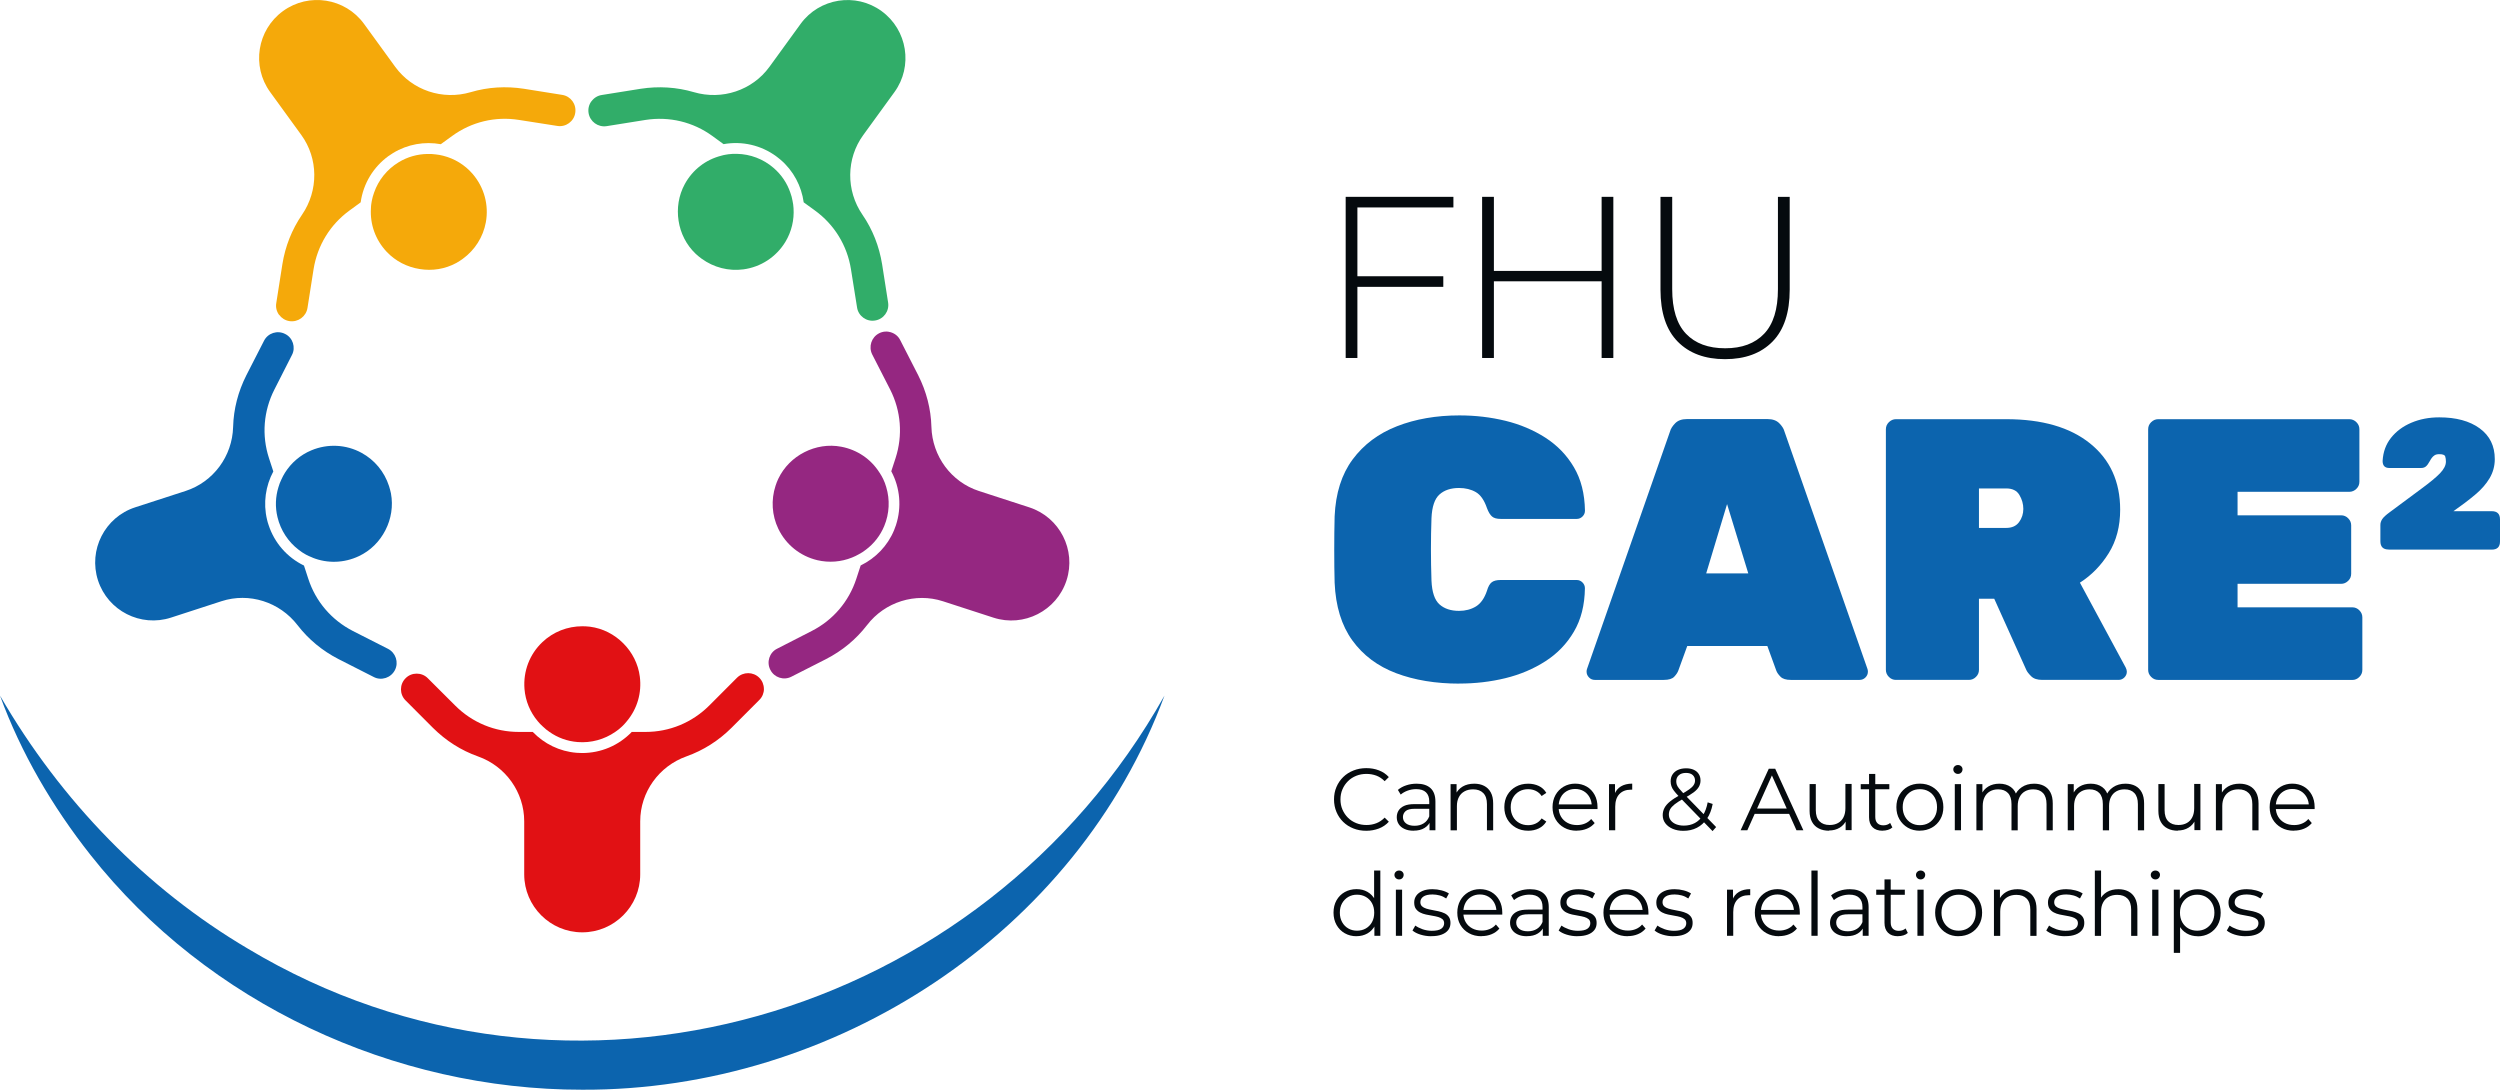
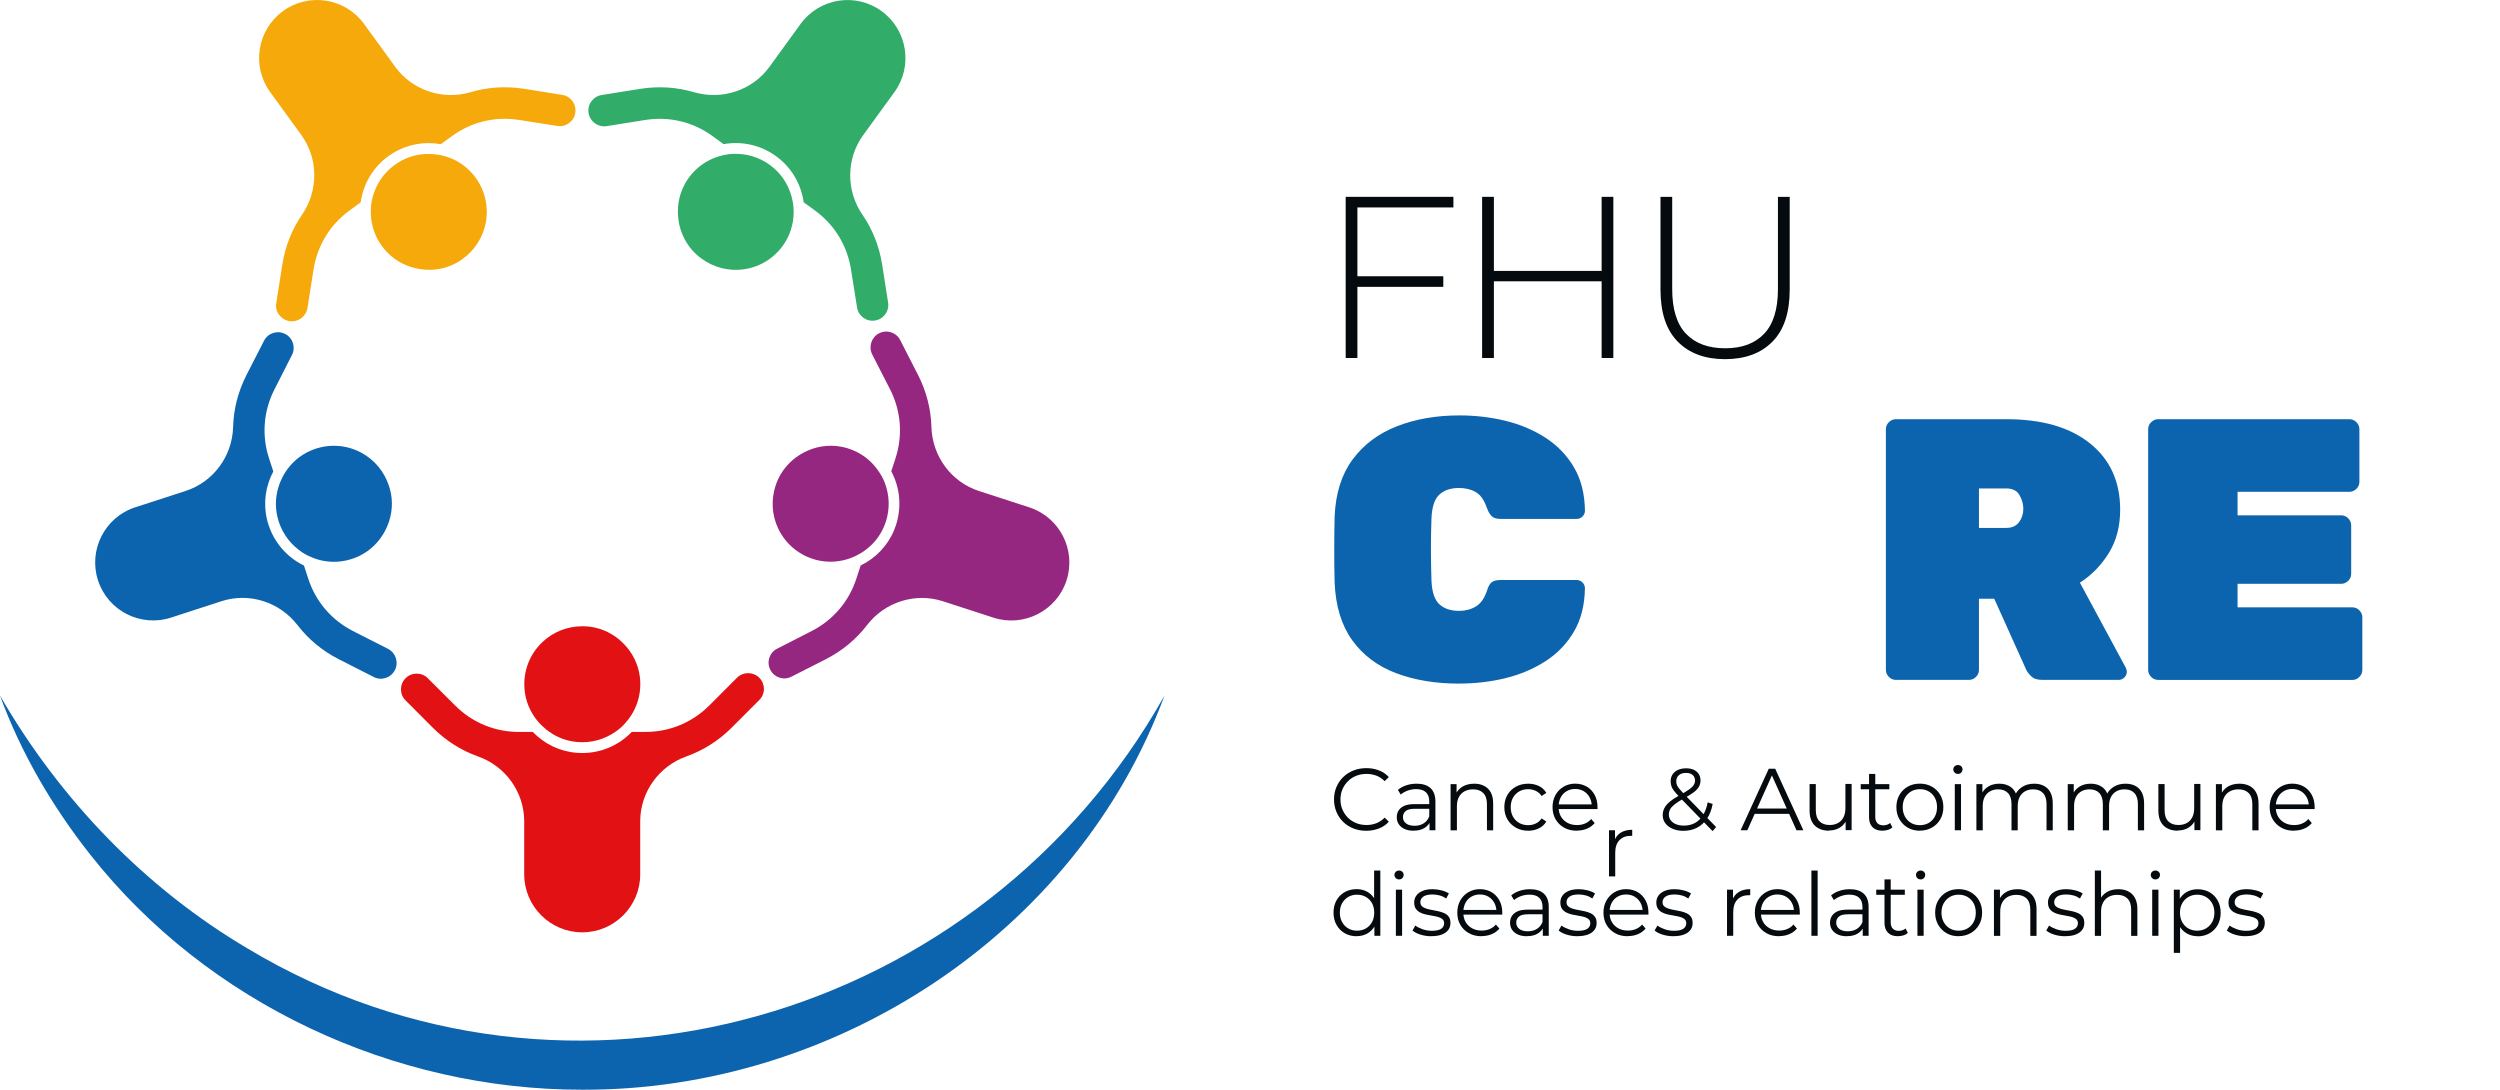
<svg xmlns="http://www.w3.org/2000/svg" id="Calque_2" width="158.82mm" height="69.23mm" viewBox="0 0 450.2 196.23">
  <defs>
    <style>.cls-1{fill:#050a0e;}.cls-2{fill:#0c64ae;}.cls-3{fill:#952781;}.cls-4{fill:#f5a90a;}.cls-5{fill:#e11114;}.cls-6{fill:#31ad69;}</style>
  </defs>
  <g id="Calque_1-2">
    <path class="cls-2" d="M262.81,123.1c-4.29,0-8.09-.63-11.4-1.88-3.31-1.25-5.94-3.22-7.88-5.9s-3.01-6.15-3.19-10.4c-.05-1.83-.07-3.8-.07-5.9s.02-4.11.07-6.04c.18-4.16,1.26-7.58,3.25-10.26,1.99-2.68,4.65-4.67,7.98-5.97,3.33-1.3,7.08-1.95,11.24-1.95,2.86,0,5.62.32,8.29.97,2.66.65,5.06,1.67,7.21,3.05,2.15,1.39,3.86,3.16,5.13,5.33,1.28,2.17,1.93,4.77,1.98,7.81,0,.4-.15.75-.44,1.04s-.64.44-1.04.44h-13.68c-.72,0-1.24-.14-1.58-.44-.34-.29-.64-.79-.91-1.51-.49-1.43-1.16-2.39-2.01-2.88-.85-.49-1.86-.74-3.02-.74-1.48,0-2.65.39-3.52,1.17-.87.78-1.35,2.2-1.44,4.26-.13,3.67-.13,7.42,0,11.27.09,2.06.57,3.48,1.44,4.26.87.78,2.05,1.17,3.52,1.17,1.16,0,2.18-.27,3.05-.8.87-.54,1.53-1.48,1.98-2.82.22-.76.51-1.27.87-1.54.36-.27.89-.4,1.61-.4h13.68c.4,0,.75.15,1.04.44s.44.64.44,1.04c-.04,3.04-.7,5.65-1.98,7.82-1.27,2.17-2.98,3.95-5.13,5.33s-4.55,2.4-7.21,3.05c-2.66.65-5.42.97-8.29.97Z" />
-     <path class="cls-2" d="M287.19,122.43c-.4,0-.75-.14-1.04-.44s-.44-.64-.44-1.04c0-.18.02-.34.07-.47l14.96-42.8c.13-.49.45-.98.94-1.48.49-.49,1.18-.74,2.08-.74h14.56c.89,0,1.59.25,2.08.74.49.49.81.98.94,1.48l14.96,42.8c.04.13.07.29.07.47,0,.4-.15.75-.44,1.04-.29.29-.64.44-1.04.44h-12.41c-.85,0-1.47-.19-1.84-.57-.38-.38-.64-.75-.77-1.11l-1.61-4.43h-14.42l-1.61,4.43c-.13.36-.38.73-.74,1.11-.36.38-.98.57-1.88.57h-12.41ZM307.25,103.25h7.58l-3.82-12.48-3.76,12.48Z" />
    <path class="cls-2" d="M341.42,122.43c-.49,0-.92-.18-1.27-.54-.36-.36-.54-.78-.54-1.27v-43.33c0-.49.18-.92.54-1.27s.78-.54,1.27-.54h19.86c6.44,0,11.47,1.45,15.09,4.36,3.62,2.91,5.43,6.89,5.43,11.94,0,3-.68,5.6-2.05,7.81-1.37,2.21-3.1,3.99-5.2,5.33l8.25,15.29c.13.27.2.51.2.74,0,.4-.15.75-.44,1.04-.29.29-.64.44-1.04.44h-13.75c-.9,0-1.57-.22-2.01-.67-.45-.45-.74-.83-.87-1.14l-5.77-12.81h-2.75v12.81c0,.49-.18.92-.54,1.27-.36.36-.78.54-1.27.54h-13.15ZM356.38,95.06h4.9c1.03,0,1.8-.35,2.31-1.04.51-.69.77-1.49.77-2.38s-.24-1.73-.71-2.52-1.26-1.17-2.38-1.17h-4.9v7.11Z" />
    <path class="cls-2" d="M388.65,122.43c-.49,0-.92-.18-1.27-.54-.36-.36-.54-.78-.54-1.27v-43.33c0-.49.18-.92.54-1.27s.78-.54,1.27-.54h34.41c.49,0,.92.18,1.28.54.36.36.54.78.54,1.27v9.46c0,.49-.18.92-.54,1.27s-.78.54-1.28.54h-20.12v4.23h18.65c.49,0,.92.18,1.27.54.36.36.54.78.54,1.27v8.72c0,.49-.18.92-.54,1.27s-.78.54-1.27.54h-18.65v4.23h20.66c.49,0,.92.18,1.27.54.36.36.54.78.54,1.27v9.46c0,.49-.18.92-.54,1.27-.36.36-.78.54-1.27.54h-34.95Z" />
-     <path class="cls-2" d="M430.14,98.95c-.98,0-1.48-.49-1.48-1.48v-2.95c0-.36.11-.7.33-1.04.22-.34.67-.75,1.34-1.24,2.32-1.74,4.24-3.16,5.74-4.26,1.5-1.1,2.6-2.01,3.32-2.75.71-.74,1.07-1.44,1.07-2.11,0-.36-.04-.67-.13-.94-.09-.27-.45-.4-1.07-.4-.36,0-.64.07-.84.2-.2.13-.37.29-.5.47-.13.18-.25.36-.34.54-.27.49-.51.83-.74,1.01-.22.18-.51.27-.87.27h-5.7c-.8,0-1.21-.42-1.21-1.27.09-1.61.59-3,1.51-4.16.92-1.16,2.13-2.07,3.66-2.72,1.52-.65,3.2-.97,5.03-.97,3.04,0,5.47.66,7.28,1.98,1.81,1.32,2.72,3.17,2.72,5.53,0,1.25-.31,2.4-.94,3.46s-1.5,2.05-2.62,2.98c-1.12.94-2.42,1.92-3.89,2.95h6.91c.98,0,1.48.49,1.48,1.48v3.96c0,.98-.49,1.48-1.48,1.48h-18.58Z" />
    <path class="cls-1" d="M242.33,64.46v-29.02h19.4v1.91h-17.29v27.11h-2.11ZM244.2,51.65v-1.91h15.71v1.91h-15.71Z" />
    <path class="cls-1" d="M266.9,64.46v-29.02h2.12v29.02h-2.12ZM268.76,50.65v-1.87h19.9v1.87h-19.9ZM288.42,64.46v-29.02h2.11v29.02h-2.11Z" />
    <path class="cls-1" d="M310.63,64.67c-3.59,0-6.43-1.05-8.5-3.15-2.07-2.1-3.11-5.22-3.11-9.37v-16.71h2.11v16.62c0,3.62.83,6.3,2.49,8.04,1.66,1.74,4.01,2.61,7.05,2.61s5.35-.87,7.01-2.61,2.49-4.42,2.49-8.04v-16.62h2.12v16.71c0,4.15-1.04,7.27-3.11,9.37-2.07,2.1-4.92,3.15-8.54,3.15Z" />
    <path class="cls-1" d="M246.03,149.6c-.83,0-1.61-.14-2.31-.42-.71-.28-1.32-.67-1.84-1.18-.52-.51-.92-1.1-1.21-1.79-.29-.69-.44-1.44-.44-2.25s.14-1.56.44-2.25c.29-.69.7-1.28,1.22-1.79s1.14-.9,1.85-1.18c.71-.28,1.48-.42,2.31-.42s1.56.13,2.26.4c.71.27,1.3.67,1.79,1.21l-.75.74c-.45-.46-.96-.8-1.5-1s-1.14-.31-1.77-.31c-.67,0-1.28.11-1.85.34-.57.23-1.07.55-1.49.97-.42.42-.75.9-.99,1.46-.24.55-.36,1.16-.36,1.83s.12,1.28.36,1.83c.24.55.57,1.04.99,1.46.42.42.92.74,1.49.97.57.23,1.19.34,1.85.34s1.22-.11,1.77-.32,1.05-.55,1.5-1.01l.75.74c-.49.54-1.08.95-1.79,1.22s-1.47.41-2.28.41Z" />
    <path class="cls-1" d="M254.56,149.59c-.62,0-1.16-.1-1.62-.31-.46-.21-.81-.49-1.05-.86-.24-.36-.36-.78-.36-1.26,0-.43.1-.83.31-1.18.21-.35.54-.64,1.01-.86.47-.22,1.1-.32,1.89-.32h2.87v.84h-2.83c-.8,0-1.36.14-1.67.43s-.47.64-.47,1.06c0,.47.18.85.55,1.14s.89.43,1.55.43,1.18-.15,1.64-.44c.46-.29.79-.71,1-1.26l.25.78c-.21.55-.58.99-1.1,1.31-.52.33-1.18.49-1.97.49ZM257.43,149.51v-1.84l-.05-.3v-3.07c0-.71-.2-1.25-.59-1.63-.4-.38-.98-.57-1.77-.57-.54,0-1.05.09-1.54.27-.49.18-.9.42-1.24.71l-.51-.84c.42-.36.93-.64,1.52-.83.59-.2,1.21-.29,1.87-.29,1.08,0,1.91.27,2.49.8s.88,1.34.88,2.43v5.16h-1.08Z" />
    <path class="cls-1" d="M261.22,149.51v-8.31h1.08v2.28l-.17-.43c.26-.6.69-1.07,1.27-1.42.58-.34,1.27-.51,2.08-.51.68,0,1.27.13,1.78.39s.91.65,1.2,1.18c.29.53.43,1.19.43,2v4.83h-1.12v-4.72c0-.88-.22-1.54-.66-1.99-.44-.45-1.05-.67-1.84-.67-.59,0-1.11.12-1.54.36-.44.24-.78.58-1.01,1.03-.24.45-.36.99-.36,1.62v4.37h-1.12Z" />
    <path class="cls-1" d="M275.19,149.59c-.82,0-1.56-.18-2.21-.55s-1.16-.87-1.53-1.5c-.37-.64-.55-1.37-.55-2.19s.18-1.57.55-2.2c.37-.63.88-1.13,1.53-1.49.65-.36,1.39-.54,2.21-.54.71,0,1.35.14,1.92.41.57.27,1.02.69,1.35,1.24l-.84.57c-.28-.42-.64-.73-1.06-.93s-.88-.3-1.38-.3c-.59,0-1.12.13-1.6.4-.47.27-.85.65-1.12,1.13s-.41,1.06-.41,1.71.14,1.22.41,1.71c.27.49.65.86,1.12,1.13.48.27,1.01.4,1.6.4.5,0,.96-.1,1.38-.3.42-.2.78-.51,1.06-.92l.84.57c-.33.54-.78.95-1.35,1.23-.57.28-1.21.42-1.92.42Z" />
    <path class="cls-1" d="M283.95,149.59c-.87,0-1.63-.18-2.28-.55-.66-.36-1.17-.87-1.54-1.5-.37-.64-.55-1.37-.55-2.19s.18-1.55.53-2.19c.35-.63.84-1.13,1.46-1.5.62-.36,1.31-.55,2.08-.55s1.47.18,2.08.53,1.08.85,1.43,1.49.52,1.38.52,2.21c0,.05,0,.11,0,.17,0,.06,0,.12,0,.18h-7.24v-.84h6.64l-.44.33c0-.6-.13-1.14-.39-1.61s-.61-.84-1.05-1.1-.96-.4-1.54-.4-1.08.13-1.54.4-.81.63-1.06,1.11c-.25.48-.38,1.02-.38,1.63v.17c0,.63.14,1.19.42,1.67.28.48.67.85,1.17,1.12.5.27,1.07.4,1.72.4.51,0,.98-.09,1.42-.27.44-.18.82-.45,1.13-.82l.63.73c-.37.44-.83.78-1.39,1.01-.55.23-1.16.35-1.83.35Z" />
-     <path class="cls-1" d="M289.75,149.51v-8.31h1.08v2.26l-.11-.4c.23-.63.62-1.12,1.17-1.45.55-.33,1.23-.5,2.04-.5v1.09s-.08,0-.13,0c-.04,0-.08,0-.13,0-.88,0-1.56.27-2.06.8s-.74,1.29-.74,2.27v4.24h-1.12Z" />
+     <path class="cls-1" d="M289.75,149.51h1.08v2.26l-.11-.4c.23-.63.62-1.12,1.17-1.45.55-.33,1.23-.5,2.04-.5v1.09s-.08,0-.13,0c-.04,0-.08,0-.13,0-.88,0-1.56.27-2.06.8s-.74,1.29-.74,2.27v4.24h-1.12Z" />
    <path class="cls-1" d="M308.42,149.68l-6.11-6.29c-.37-.39-.66-.73-.88-1.02-.22-.29-.37-.57-.45-.83-.08-.26-.13-.54-.13-.84,0-.48.11-.89.34-1.24.23-.35.55-.63.97-.82.42-.19.92-.29,1.49-.29.52,0,.97.09,1.35.26.38.17.69.42.9.75.22.33.33.72.33,1.19,0,.4-.1.78-.29,1.12-.2.35-.51.69-.96,1.02-.44.33-1.05.7-1.81,1.12-.67.37-1.19.71-1.58,1.01-.38.31-.66.6-.82.89-.16.29-.24.61-.24.96,0,.4.11.75.34,1.05.23.3.54.53.95.7.41.16.87.25,1.4.25.74,0,1.4-.15,1.98-.46.58-.31,1.07-.77,1.46-1.39.4-.62.68-1.4.86-2.34l.9.29c-.2,1.06-.54,1.94-1.03,2.66-.49.72-1.09,1.26-1.81,1.63-.72.37-1.53.55-2.44.55-.72,0-1.36-.12-1.92-.36-.56-.24-1-.57-1.32-.99-.32-.42-.48-.91-.48-1.47,0-.48.11-.91.32-1.31.21-.4.55-.79,1.02-1.17s1.1-.79,1.88-1.21c.67-.37,1.18-.69,1.56-.96.38-.27.64-.53.8-.78s.24-.51.24-.8c0-.41-.14-.74-.42-1-.28-.25-.68-.38-1.2-.38-.56,0-.99.14-1.3.42-.31.28-.46.64-.46,1.08,0,.22.03.43.1.63.07.2.2.42.4.67.2.24.47.55.82.92l5.86,6.03-.65.74Z" />
    <path class="cls-1" d="M313.45,149.51l5.07-11.08h1.16l5.07,11.08h-1.24l-4.66-10.4h.47l-4.66,10.4h-1.22ZM315.45,146.55l.35-.95h6.45l.35.95h-7.14Z" />
    <path class="cls-1" d="M329.39,149.59c-.71,0-1.33-.13-1.85-.4-.53-.26-.94-.66-1.23-1.19-.29-.53-.44-1.19-.44-1.98v-4.83h1.12v4.7c0,.89.22,1.55.66,2,.44.45,1.05.67,1.84.67.58,0,1.08-.12,1.51-.36.43-.24.75-.58.98-1.04.23-.45.34-1,.34-1.63v-4.36h1.12v8.31h-1.08v-2.28l.17.41c-.26.61-.67,1.09-1.23,1.43-.55.34-1.2.51-1.94.51Z" />
    <path class="cls-1" d="M335.08,142.13v-.93h5.15v.93h-5.15ZM339.01,149.59c-.78,0-1.38-.21-1.8-.63-.42-.42-.63-1.02-.63-1.79v-7.81h1.12v7.74c0,.49.12.86.37,1.12.25.26.6.4,1.07.4.5,0,.91-.14,1.24-.43l.4.81c-.22.2-.49.35-.8.44s-.63.14-.96.14Z" />
    <path class="cls-1" d="M345.72,149.59c-.81,0-1.54-.18-2.17-.55s-1.13-.87-1.5-1.51c-.37-.64-.55-1.37-.55-2.19s.18-1.57.55-2.2c.37-.63.87-1.13,1.5-1.49.63-.36,1.36-.54,2.17-.54s1.55.18,2.19.55c.64.36,1.14.86,1.5,1.49s.55,1.36.55,2.19-.18,1.55-.55,2.19-.87,1.14-1.51,1.5c-.64.36-1.37.55-2.19.55ZM345.72,148.59c.6,0,1.13-.13,1.6-.4.46-.27.83-.65,1.1-1.14.27-.49.4-1.06.4-1.7s-.13-1.22-.4-1.71c-.27-.49-.64-.86-1.1-1.13-.46-.27-.99-.4-1.58-.4s-1.12.13-1.58.4c-.46.27-.83.65-1.11,1.13s-.41,1.06-.41,1.71.14,1.21.41,1.7c.27.49.64.87,1.1,1.14s.98.4,1.58.4Z" />
    <path class="cls-1" d="M352.58,139.36c-.23,0-.43-.08-.59-.24-.16-.16-.24-.35-.24-.57s.08-.41.24-.56c.16-.15.35-.23.59-.23s.43.07.59.22c.16.15.24.33.24.55s-.08.43-.23.59c-.15.16-.35.24-.59.24ZM352.02,149.51v-8.31h1.12v8.31h-1.12Z" />
    <path class="cls-1" d="M355.91,149.51v-8.31h1.08v2.25l-.17-.4c.25-.6.66-1.07,1.23-1.42.56-.34,1.23-.51,2-.51.81,0,1.5.2,2.07.61s.94,1.02,1.11,1.83l-.44-.17c.24-.67.67-1.22,1.29-1.64s1.36-.63,2.22-.63c.68,0,1.26.13,1.77.39.5.26.89.65,1.17,1.18.28.53.42,1.19.42,2v4.83h-1.12v-4.72c0-.88-.21-1.54-.63-1.99-.42-.45-1-.67-1.77-.67-.57,0-1.06.12-1.48.36s-.74.58-.97,1.03c-.23.45-.34.99-.34,1.62v4.37h-1.12v-4.72c0-.88-.21-1.54-.63-1.99-.42-.45-1.01-.67-1.77-.67-.56,0-1.05.12-1.47.36-.42.24-.75.58-.97,1.03-.23.45-.34.99-.34,1.62v4.37h-1.12Z" />
    <path class="cls-1" d="M372.36,149.51v-8.31h1.08v2.25l-.17-.4c.25-.6.66-1.07,1.23-1.42.56-.34,1.23-.51,2-.51.81,0,1.5.2,2.07.61s.94,1.02,1.11,1.83l-.44-.17c.24-.67.67-1.22,1.29-1.64s1.36-.63,2.22-.63c.68,0,1.26.13,1.77.39.5.26.89.65,1.17,1.18.28.53.42,1.19.42,2v4.83h-1.12v-4.72c0-.88-.21-1.54-.63-1.99-.42-.45-1-.67-1.77-.67-.57,0-1.06.12-1.48.36s-.74.58-.97,1.03c-.23.45-.34.99-.34,1.62v4.37h-1.12v-4.72c0-.88-.21-1.54-.63-1.99-.42-.45-1.01-.67-1.77-.67-.56,0-1.05.12-1.47.36-.42.24-.75.58-.97,1.03-.23.45-.34.99-.34,1.62v4.37h-1.12Z" />
    <path class="cls-1" d="M392.2,149.59c-.71,0-1.33-.13-1.85-.4-.53-.26-.94-.66-1.23-1.19-.29-.53-.44-1.19-.44-1.98v-4.83h1.12v4.7c0,.89.22,1.55.66,2,.44.45,1.05.67,1.84.67.58,0,1.08-.12,1.51-.36.43-.24.75-.58.98-1.04.23-.45.34-1,.34-1.63v-4.36h1.12v8.31h-1.08v-2.28l.17.41c-.26.61-.67,1.09-1.23,1.43-.55.34-1.2.51-1.94.51Z" />
    <path class="cls-1" d="M399.04,149.51v-8.31h1.08v2.28l-.17-.43c.26-.6.69-1.07,1.27-1.42.58-.34,1.27-.51,2.08-.51.67,0,1.27.13,1.78.39.51.26.91.65,1.2,1.18.29.53.44,1.19.44,2v4.83h-1.12v-4.72c0-.88-.22-1.54-.66-1.99-.44-.45-1.05-.67-1.84-.67-.59,0-1.11.12-1.54.36-.44.24-.78.58-1.01,1.03-.24.45-.36.99-.36,1.62v4.37h-1.12Z" />
    <path class="cls-1" d="M413.09,149.59c-.87,0-1.63-.18-2.28-.55s-1.17-.87-1.54-1.5-.55-1.37-.55-2.19.18-1.55.53-2.19c.35-.63.84-1.13,1.46-1.5.62-.36,1.31-.55,2.08-.55s1.48.18,2.08.53c.61.35,1.08.85,1.43,1.49s.52,1.38.52,2.21c0,.05,0,.11,0,.17,0,.06,0,.12,0,.18h-7.24v-.84h6.64l-.44.33c0-.6-.13-1.14-.39-1.61s-.61-.84-1.05-1.1-.96-.4-1.54-.4-1.08.13-1.54.4-.81.63-1.06,1.11c-.25.48-.38,1.02-.38,1.63v.17c0,.63.14,1.19.42,1.67s.67.85,1.17,1.12,1.07.4,1.72.4c.51,0,.98-.09,1.42-.27.44-.18.82-.45,1.13-.82l.63.73c-.37.44-.83.78-1.39,1.01-.55.23-1.16.35-1.83.35Z" />
    <path class="cls-1" d="M244.29,168.59c-.79,0-1.5-.18-2.13-.54-.63-.36-1.12-.86-1.48-1.5-.36-.64-.54-1.38-.54-2.21s.18-1.58.54-2.22c.36-.63.85-1.13,1.48-1.48s1.34-.53,2.13-.53c.73,0,1.38.16,1.96.49s1.03.81,1.38,1.43c.34.63.51,1.4.51,2.3s-.17,1.66-.51,2.3c-.34.63-.79,1.12-1.37,1.45-.58.33-1.23.5-1.97.5ZM244.37,167.59c.59,0,1.12-.13,1.59-.4s.84-.65,1.11-1.14c.27-.49.4-1.06.4-1.7s-.13-1.22-.4-1.71-.64-.86-1.11-1.13c-.47-.27-1-.4-1.59-.4s-1.1.13-1.57.4c-.46.27-.83.65-1.11,1.13-.28.49-.41,1.06-.41,1.71s.14,1.21.41,1.7c.27.49.64.87,1.11,1.14.46.27.99.4,1.57.4ZM247.5,168.51v-2.5l.11-1.68-.16-1.68v-5.89h1.12v11.75h-1.08Z" />
    <path class="cls-1" d="M251.94,158.36c-.23,0-.43-.08-.59-.24s-.24-.35-.24-.57.08-.41.24-.56c.16-.15.35-.23.59-.23s.43.07.59.22c.16.15.24.33.24.55s-.08.43-.23.59-.35.24-.59.24ZM251.37,168.51v-8.31h1.12v8.31h-1.12Z" />
    <path class="cls-1" d="M257.75,168.59c-.69,0-1.34-.1-1.95-.29s-1.09-.44-1.44-.74l.51-.89c.34.25.77.47,1.3.66.53.18,1.08.28,1.66.28.79,0,1.36-.12,1.71-.37.35-.25.52-.58.52-.99,0-.31-.1-.55-.29-.72-.2-.17-.45-.31-.77-.4s-.67-.17-1.06-.23-.78-.14-1.16-.22c-.39-.08-.74-.21-1.05-.37-.32-.16-.57-.39-.77-.67s-.29-.67-.29-1.14.13-.86.38-1.22c.25-.36.63-.64,1.12-.85.49-.21,1.09-.31,1.8-.31.54,0,1.08.07,1.62.21s.98.33,1.33.56l-.49.9c-.37-.25-.76-.44-1.19-.55-.42-.11-.84-.17-1.27-.17-.75,0-1.3.13-1.66.39s-.53.59-.53.99c0,.32.1.57.29.75.2.18.45.32.78.42.32.1.67.18,1.06.25.39.06.77.14,1.16.23s.74.21,1.06.36c.32.15.58.37.78.65.2.28.29.65.29,1.1,0,.49-.13.91-.4,1.26-.27.35-.66.63-1.17.82-.51.2-1.13.29-1.86.29Z" />
    <path class="cls-1" d="M266.8,168.59c-.87,0-1.63-.18-2.28-.55-.66-.36-1.17-.87-1.54-1.5-.37-.64-.55-1.37-.55-2.19s.18-1.55.53-2.19c.35-.63.84-1.13,1.46-1.5.62-.36,1.31-.55,2.08-.55s1.47.18,2.08.53,1.08.85,1.43,1.49.52,1.38.52,2.21c0,.05,0,.11,0,.17,0,.06,0,.12,0,.18h-7.24v-.84h6.63l-.44.33c0-.6-.13-1.14-.39-1.61s-.61-.84-1.05-1.1-.96-.4-1.54-.4-1.08.13-1.54.4c-.45.26-.81.63-1.06,1.11-.25.48-.38,1.02-.38,1.63v.17c0,.63.14,1.19.42,1.67.28.48.67.85,1.17,1.12.5.27,1.07.4,1.72.4.51,0,.98-.09,1.42-.27.44-.18.82-.45,1.13-.82l.63.73c-.37.44-.83.78-1.39,1.01-.55.23-1.16.35-1.83.35Z" />
    <path class="cls-1" d="M274.96,168.59c-.62,0-1.16-.1-1.62-.31s-.81-.49-1.05-.86c-.24-.36-.36-.78-.36-1.26,0-.43.1-.83.31-1.18s.54-.64,1.01-.86c.47-.22,1.1-.32,1.89-.32h2.87v.84h-2.83c-.8,0-1.36.14-1.67.43s-.47.64-.47,1.06c0,.47.18.85.55,1.14.37.29.89.43,1.55.43s1.18-.15,1.64-.44.79-.71,1.01-1.26l.25.78c-.21.55-.58.99-1.1,1.31-.52.33-1.18.49-1.97.49ZM277.83,168.51v-1.84l-.05-.3v-3.07c0-.71-.2-1.25-.59-1.63-.4-.38-.98-.57-1.77-.57-.54,0-1.05.09-1.54.27-.49.18-.9.42-1.23.71l-.51-.84c.42-.36.93-.64,1.52-.83.59-.2,1.21-.29,1.87-.29,1.08,0,1.91.27,2.49.8s.88,1.34.88,2.43v5.16h-1.08Z" />
    <path class="cls-1" d="M284.07,168.59c-.69,0-1.34-.1-1.95-.29s-1.09-.44-1.44-.74l.51-.89c.34.25.77.47,1.3.66s1.08.28,1.66.28c.79,0,1.36-.12,1.71-.37s.52-.58.52-.99c0-.31-.1-.55-.29-.72-.2-.17-.45-.31-.77-.4-.32-.09-.67-.17-1.06-.23s-.78-.14-1.16-.22c-.38-.08-.74-.21-1.05-.37-.32-.16-.57-.39-.77-.67s-.29-.67-.29-1.14.13-.86.38-1.22c.25-.36.62-.64,1.12-.85.49-.21,1.09-.31,1.8-.31.54,0,1.08.07,1.62.21.54.14.98.33,1.33.56l-.49.9c-.37-.25-.77-.44-1.19-.55-.42-.11-.84-.17-1.27-.17-.75,0-1.3.13-1.66.39s-.53.59-.53.99c0,.32.1.57.29.75.2.18.45.32.78.42.32.1.68.18,1.06.25.38.06.77.14,1.16.23.39.09.74.21,1.06.36s.58.37.78.65c.2.28.29.65.29,1.1,0,.49-.13.91-.4,1.26s-.66.63-1.17.82-1.13.29-1.86.29Z" />
    <path class="cls-1" d="M293.12,168.59c-.87,0-1.63-.18-2.28-.55s-1.17-.87-1.54-1.5c-.37-.64-.55-1.37-.55-2.19s.18-1.55.53-2.19c.35-.63.84-1.13,1.46-1.5.62-.36,1.31-.55,2.08-.55s1.48.18,2.08.53c.61.35,1.08.85,1.43,1.49s.52,1.38.52,2.21c0,.05,0,.11,0,.17,0,.06,0,.12,0,.18h-7.24v-.84h6.64l-.44.33c0-.6-.13-1.14-.39-1.61-.26-.47-.61-.84-1.05-1.1s-.96-.4-1.54-.4-1.08.13-1.54.4-.81.63-1.06,1.11c-.25.48-.38,1.02-.38,1.63v.17c0,.63.14,1.19.42,1.67.28.48.67.85,1.17,1.12.5.27,1.07.4,1.72.4.51,0,.98-.09,1.42-.27s.82-.45,1.13-.82l.63.73c-.37.44-.83.78-1.39,1.01-.55.23-1.16.35-1.83.35Z" />
    <path class="cls-1" d="M301.35,168.59c-.69,0-1.33-.1-1.95-.29s-1.09-.44-1.44-.74l.51-.89c.34.25.77.47,1.3.66.53.18,1.08.28,1.66.28.79,0,1.36-.12,1.71-.37s.52-.58.52-.99c0-.31-.1-.55-.29-.72-.2-.17-.45-.31-.77-.4-.32-.09-.67-.17-1.06-.23s-.78-.14-1.16-.22c-.39-.08-.74-.21-1.05-.37-.32-.16-.57-.39-.77-.67s-.29-.67-.29-1.14.13-.86.38-1.22c.25-.36.63-.64,1.12-.85.49-.21,1.09-.31,1.8-.31.54,0,1.08.07,1.62.21.54.14.98.33,1.33.56l-.49.9c-.37-.25-.77-.44-1.19-.55-.42-.11-.84-.17-1.27-.17-.75,0-1.3.13-1.65.39-.35.26-.53.59-.53.99,0,.32.1.57.29.75.2.18.45.32.78.42.32.1.68.18,1.06.25.39.06.77.14,1.16.23.39.09.74.21,1.06.36.32.15.58.37.78.65.2.28.29.65.29,1.1,0,.49-.13.91-.4,1.26s-.66.63-1.17.82c-.51.2-1.13.29-1.86.29Z" />
    <path class="cls-1" d="M311,168.51v-8.31h1.08v2.26l-.11-.4c.23-.63.62-1.12,1.17-1.45.55-.33,1.23-.5,2.04-.5v1.09s-.08,0-.13,0c-.04,0-.08,0-.13,0-.88,0-1.56.27-2.06.8-.5.53-.74,1.29-.74,2.27v4.24h-1.12Z" />
    <path class="cls-1" d="M320.38,168.59c-.87,0-1.63-.18-2.28-.55-.66-.36-1.17-.87-1.54-1.5-.37-.64-.55-1.37-.55-2.19s.18-1.55.53-2.19c.35-.63.84-1.13,1.46-1.5.62-.36,1.31-.55,2.08-.55s1.47.18,2.08.53,1.08.85,1.43,1.49.52,1.38.52,2.21c0,.05,0,.11,0,.17,0,.06,0,.12,0,.18h-7.24v-.84h6.63l-.44.33c0-.6-.13-1.14-.39-1.61s-.61-.84-1.05-1.1-.96-.4-1.54-.4-1.08.13-1.54.4c-.45.26-.81.63-1.06,1.11-.25.48-.38,1.02-.38,1.63v.17c0,.63.14,1.19.42,1.67.28.48.67.85,1.17,1.12.5.27,1.07.4,1.72.4.51,0,.98-.09,1.42-.27.44-.18.82-.45,1.13-.82l.63.73c-.37.44-.83.78-1.39,1.01-.55.23-1.16.35-1.83.35Z" />
    <path class="cls-1" d="M326.2,168.51v-11.75h1.12v11.75h-1.12Z" />
    <path class="cls-1" d="M332.58,168.59c-.62,0-1.16-.1-1.62-.31-.46-.21-.81-.49-1.05-.86-.24-.36-.36-.78-.36-1.26,0-.43.1-.83.31-1.18s.54-.64,1.01-.86c.47-.22,1.1-.32,1.89-.32h2.87v.84h-2.83c-.8,0-1.36.14-1.67.43s-.47.64-.47,1.06c0,.47.18.85.55,1.14.37.29.89.43,1.55.43s1.18-.15,1.64-.44.79-.71,1.01-1.26l.25.78c-.21.55-.58.99-1.1,1.31-.52.33-1.18.49-1.97.49ZM335.44,168.51v-1.84l-.05-.3v-3.07c0-.71-.2-1.25-.59-1.63-.4-.38-.98-.57-1.77-.57-.54,0-1.05.09-1.54.27-.49.18-.9.42-1.24.71l-.51-.84c.42-.36.93-.64,1.52-.83.59-.2,1.21-.29,1.87-.29,1.08,0,1.91.27,2.49.8s.88,1.34.88,2.43v5.16h-1.08Z" />
    <path class="cls-1" d="M337.87,161.13v-.93h5.15v.93h-5.15ZM341.79,168.59c-.78,0-1.38-.21-1.8-.63-.42-.42-.63-1.02-.63-1.79v-7.81h1.12v7.74c0,.49.12.86.37,1.12.25.26.6.4,1.07.4.5,0,.91-.14,1.24-.43l.4.81c-.22.2-.49.35-.8.44s-.63.14-.96.14Z" />
    <path class="cls-1" d="M345.86,158.36c-.23,0-.43-.08-.59-.24-.16-.16-.24-.35-.24-.57s.08-.41.24-.56c.16-.15.35-.23.59-.23s.43.07.59.22c.16.15.24.33.24.55s-.08.43-.23.59c-.15.16-.35.24-.59.24ZM345.29,168.51v-8.31h1.12v8.31h-1.12Z" />
    <path class="cls-1" d="M352.7,168.59c-.81,0-1.54-.18-2.17-.55-.63-.36-1.13-.87-1.5-1.51-.37-.64-.55-1.37-.55-2.19s.18-1.57.55-2.2c.37-.63.87-1.13,1.5-1.49.63-.36,1.36-.54,2.17-.54s1.55.18,2.19.55,1.14.86,1.5,1.49.55,1.36.55,2.19-.18,1.55-.55,2.19-.87,1.14-1.51,1.5c-.64.36-1.37.55-2.19.55ZM352.7,167.59c.6,0,1.13-.13,1.6-.4.46-.27.83-.65,1.1-1.14.27-.49.4-1.06.4-1.7s-.13-1.22-.4-1.71-.64-.86-1.1-1.13c-.46-.27-.99-.4-1.58-.4s-1.12.13-1.58.4c-.46.27-.83.65-1.11,1.13s-.41,1.06-.41,1.71.14,1.21.41,1.7c.27.49.64.87,1.1,1.14.46.27.98.4,1.58.4Z" />
    <path class="cls-1" d="M359.07,168.51v-8.31h1.08v2.28l-.17-.43c.26-.6.69-1.07,1.27-1.42.58-.34,1.27-.51,2.07-.51.68,0,1.27.13,1.78.39.51.26.91.65,1.2,1.18.29.53.44,1.19.44,2v4.83h-1.12v-4.72c0-.88-.22-1.54-.66-1.99-.44-.45-1.05-.67-1.85-.67-.59,0-1.11.12-1.54.36-.44.24-.78.58-1.01,1.03-.24.45-.36.99-.36,1.62v4.37h-1.12Z" />
    <path class="cls-1" d="M371.88,168.59c-.69,0-1.33-.1-1.95-.29s-1.09-.44-1.44-.74l.51-.89c.34.25.77.47,1.3.66.53.18,1.08.28,1.66.28.79,0,1.36-.12,1.71-.37s.52-.58.52-.99c0-.31-.1-.55-.29-.72-.2-.17-.45-.31-.77-.4-.32-.09-.67-.17-1.06-.23s-.78-.14-1.16-.22c-.39-.08-.74-.21-1.05-.37-.32-.16-.57-.39-.77-.67s-.29-.67-.29-1.14.13-.86.38-1.22c.25-.36.63-.64,1.12-.85.49-.21,1.09-.31,1.8-.31.54,0,1.08.07,1.62.21.54.14.98.33,1.33.56l-.49.9c-.37-.25-.77-.44-1.19-.55-.42-.11-.84-.17-1.27-.17-.75,0-1.3.13-1.65.39-.35.26-.53.59-.53.99,0,.32.1.57.29.75.2.18.45.32.78.42.32.1.68.18,1.06.25.39.06.77.14,1.16.23.39.09.74.21,1.06.36.32.15.58.37.78.65.2.28.29.65.29,1.1,0,.49-.13.91-.4,1.26s-.66.63-1.17.82c-.51.2-1.13.29-1.86.29Z" />
    <path class="cls-1" d="M377.24,168.51v-11.75h1.12v5.72l-.22-.43c.26-.6.69-1.07,1.27-1.42.58-.34,1.27-.51,2.07-.51.68,0,1.27.13,1.78.39.51.26.91.65,1.2,1.18.29.53.44,1.19.44,2v4.83h-1.12v-4.72c0-.88-.22-1.54-.66-1.99-.44-.45-1.05-.67-1.85-.67-.59,0-1.11.12-1.54.36-.44.24-.78.58-1.01,1.03-.24.45-.36.99-.36,1.62v4.37h-1.12Z" />
    <path class="cls-1" d="M388.14,158.36c-.23,0-.43-.08-.59-.24s-.24-.35-.24-.57.08-.41.24-.56c.16-.15.35-.23.59-.23s.43.07.59.22c.16.15.24.33.24.55s-.08.43-.23.59-.35.24-.59.24ZM387.57,168.51v-8.31h1.12v8.31h-1.12Z" />
    <path class="cls-1" d="M391.46,171.59v-11.39h1.08v2.5l-.11,1.66.16,1.68v5.54h-1.12ZM395.75,168.59c-.72,0-1.37-.17-1.95-.5-.58-.33-1.04-.81-1.39-1.44-.34-.63-.51-1.4-.51-2.3s.17-1.68.51-2.3.8-1.11,1.38-1.43c.58-.33,1.24-.49,1.96-.49.79,0,1.5.18,2.13.53s1.12.85,1.48,1.49c.36.64.54,1.38.54,2.21s-.18,1.58-.54,2.22c-.36.63-.85,1.13-1.48,1.49-.63.36-1.34.54-2.13.54ZM395.67,167.59c.59,0,1.12-.13,1.58-.4.46-.27.83-.65,1.11-1.14.27-.49.41-1.06.41-1.7s-.14-1.21-.41-1.69c-.28-.49-.64-.87-1.11-1.14-.46-.27-.99-.41-1.58-.41s-1.12.14-1.59.41c-.47.28-.84.66-1.11,1.14s-.4,1.05-.4,1.69.13,1.21.4,1.7c.27.49.64.87,1.11,1.14s1,.4,1.59.4Z" />
    <path class="cls-1" d="M404.39,168.59c-.69,0-1.34-.1-1.95-.29s-1.09-.44-1.44-.74l.51-.89c.34.25.77.47,1.3.66s1.08.28,1.66.28c.79,0,1.36-.12,1.71-.37.35-.25.52-.58.52-.99,0-.31-.1-.55-.29-.72-.2-.17-.45-.31-.77-.4s-.67-.17-1.06-.23-.78-.14-1.16-.22c-.38-.08-.74-.21-1.05-.37-.32-.16-.57-.39-.77-.67-.2-.29-.29-.67-.29-1.14s.13-.86.38-1.22c.25-.36.62-.64,1.12-.85.49-.21,1.09-.31,1.8-.31.54,0,1.08.07,1.62.21.54.14.98.33,1.33.56l-.49.9c-.37-.25-.77-.44-1.19-.55-.42-.11-.84-.17-1.27-.17-.75,0-1.3.13-1.66.39s-.53.59-.53.99c0,.32.1.57.29.75.2.18.45.32.78.42.32.1.68.18,1.06.25.38.06.77.14,1.16.23.38.09.74.21,1.06.36s.58.37.78.65c.2.28.29.65.29,1.1,0,.49-.13.91-.4,1.26-.27.35-.66.63-1.17.82s-1.13.29-1.86.29Z" />
    <g id="_Répétition_radiale_">
      <path class="cls-5" d="M137.57,124.04c0,.75-.29,1.47-.83,2l-5.01,5.02c-2.33,2.32-5.06,4.05-8.11,5.14-4.98,1.77-8.33,6.46-8.33,11.7v9.55c0,5.75-4.68,10.44-10.44,10.44s-10.45-4.69-10.45-10.44v-9.56c0-5.22-3.34-9.92-8.32-11.68-3.06-1.09-5.77-2.82-8.11-5.14l-4.93-4.94c-1.11-1.1-1.11-2.9,0-4,.54-.56,1.27-.83,2-.83s1.46.28,2,.83l4.94,4.93c3.06,3.06,7.13,4.74,11.44,4.74h2.52c2.04,2.12,4.82,3.52,7.91,3.76.32.03.65.04.98.04,3.38,0,6.58-1.35,8.94-3.8h2.48c4.32,0,8.38-1.68,11.46-4.74l5.01-5.02c1.11-1.1,2.91-1.1,4.01,0,.54.54.83,1.26.83,2.01Z" />
      <path class="cls-5" d="M112.9,129.85c-.15.2-.32.38-.49.57l-.4.4c-.37.36-.78.68-1.21.97-1.96,1.36-4.36,2.03-6.79,1.83-1.87-.15-3.6-.79-5.07-1.83-.42-.28-.82-.61-1.19-.97-.33-.29-.64-.62-.93-.97-1.34-1.6-2.2-3.62-2.37-5.79-.25-3.17.91-6.24,3.21-8.42,1.96-1.87,4.53-2.87,7.22-2.87.45,0,.9.03,1.36.08,2.32.3,4.41,1.39,6,2.99,1.6,1.6,2.69,3.7,2.98,6.01.37,2.91-.46,5.77-2.32,8Z" />
    </g>
    <g id="_Répétition_radiale_-2">
      <path class="cls-2" d="M69.45,122.08c-.72.23-1.49.18-2.16-.18l-6.32-3.21c-2.92-1.5-5.42-3.56-7.39-6.12-3.23-4.19-8.72-5.93-13.7-4.31l-9.08,2.95c-5.47,1.78-11.37-1.22-13.15-6.7s1.23-11.39,6.7-13.16l9.09-2.95c4.96-1.61,8.4-6.24,8.54-11.52.09-3.25.9-6.36,2.38-9.3l3.18-6.21c.7-1.4,2.41-1.95,3.8-1.24.7.34,1.19.95,1.41,1.64s.19,1.47-.18,2.16l-3.16,6.22c-1.96,3.86-2.31,8.24-.97,12.35l.78,2.39c-1.38,2.59-1.86,5.67-1.13,8.68.07.31.16.63.27.94,1.04,3.21,3.32,5.84,6.38,7.33l.77,2.36c1.33,4.11,4.19,7.45,8.05,9.43l6.32,3.21c1.39.72,1.95,2.43,1.24,3.82-.35.68-.94,1.18-1.66,1.42Z" />
      <path class="cls-2" d="M56.29,100.41c-.23-.08-.46-.18-.69-.29l-.5-.25c-.45-.24-.88-.53-1.29-.85-1.9-1.44-3.27-3.52-3.84-5.9-.44-1.82-.36-3.67.17-5.39.13-.49.33-.97.55-1.43.17-.4.4-.8.63-1.18,1.11-1.77,2.76-3.21,4.77-4.04,2.93-1.22,6.22-1.06,9,.45,2.38,1.29,4.13,3.42,4.96,5.98.14.43.25.86.35,1.32.43,2.3.04,4.62-.99,6.63-1.03,2.02-2.68,3.7-4.8,4.69-2.66,1.25-5.64,1.34-8.32.27Z" />
    </g>
    <g id="_Répétition_radiale_-3">
      <path class="cls-4" d="M50.25,56.69c-.44-.61-.63-1.36-.5-2.11l1.1-7c.52-3.25,1.71-6.25,3.54-8.92,2.99-4.36,2.94-10.13-.13-14.36l-5.61-7.73c-3.38-4.65-2.35-11.19,2.31-14.58,4.66-3.39,11.21-2.35,14.59,2.3l5.62,7.74c3.07,4.22,8.53,6.06,13.6,4.56,3.11-.92,6.33-1.11,9.58-.61l6.89,1.1c1.55.24,2.6,1.69,2.35,3.24-.11.77-.54,1.42-1.13,1.85s-1.34.63-2.11.5l-6.89-1.08c-4.27-.68-8.55.35-12.04,2.89l-2.04,1.48c-2.9-.52-5.97-.02-8.61,1.6-.27.17-.55.35-.82.54-2.73,1.99-4.53,4.96-5,8.33l-2,1.46c-3.49,2.54-5.79,6.29-6.48,10.57l-1.1,7c-.25,1.54-1.71,2.6-3.25,2.36-.76-.12-1.41-.53-1.86-1.14Z" />
      <path class="cls-4" d="M66.8,37.48c0-.25.03-.5.06-.75l.09-.55c.09-.51.24-1.01.41-1.49.78-2.26,2.33-4.2,4.42-5.47,1.6-.98,3.38-1.47,5.18-1.5.51-.02,1.02.01,1.53.08.44.04.88.13,1.32.24,2.02.51,3.9,1.63,5.32,3.29,2.06,2.41,2.93,5.58,2.36,8.7-.49,2.66-1.98,4.99-4.15,6.57-.36.26-.74.51-1.15.74-2.05,1.12-4.39,1.47-6.61,1.1-2.24-.35-4.35-1.41-5.95-3.11-2.01-2.14-3.02-4.94-2.83-7.83Z" />
    </g>
    <g id="_Répétition_radiale_-4">
      <path class="cls-6" d="M106.52,18.23c.44-.61,1.1-1.02,1.85-1.13l7-1.12c3.25-.5,6.48-.3,9.58.61,5.07,1.49,10.54-.33,13.61-4.56l5.61-7.73c3.38-4.65,9.92-5.7,14.58-2.31,4.66,3.39,5.7,9.94,2.32,14.59l-5.62,7.74c-3.07,4.22-3.13,9.99-.14,14.34,1.84,2.68,3.01,5.68,3.54,8.92l1.08,6.89c.25,1.54-.8,3-2.35,3.24-.77.13-1.52-.07-2.11-.5s-1.02-1.08-1.13-1.85l-1.1-6.89c-.68-4.27-2.98-8.02-6.47-10.56l-2.04-1.48c-.4-2.91-1.83-5.68-4.19-7.69-.24-.21-.5-.41-.77-.61-2.73-1.99-6.12-2.78-9.47-2.18l-2-1.46c-3.49-2.54-7.77-3.57-12.06-2.9l-7,1.12c-1.55.24-3-.82-3.25-2.36-.12-.76.06-1.51.51-2.12Z" />
      <path class="cls-6" d="M129.9,28.03c.23-.08.48-.12.73-.17l.55-.09c.51-.07,1.03-.09,1.54-.07,2.39.05,4.72.92,6.57,2.52,1.43,1.22,2.45,2.76,3.03,4.46.18.47.31.98.4,1.48.1.43.15.88.18,1.33.14,2.08-.35,4.22-1.48,6.08-1.66,2.71-4.41,4.51-7.54,4.93-2.68.36-5.35-.34-7.53-1.92-.36-.26-.71-.55-1.06-.87-1.7-1.61-2.75-3.72-3.09-5.95-.35-2.24,0-4.57,1.12-6.62,1.41-2.58,3.77-4.4,6.58-5.11Z" />
    </g>
    <g id="_Répétition_radiale_-5">
      <path class="cls-3" d="M160.48,59.85c.72.23,1.31.73,1.64,1.41l3.23,6.31c1.48,2.93,2.29,6.06,2.38,9.3.15,5.28,3.57,9.92,8.55,11.54l9.08,2.95c5.47,1.78,8.48,7.67,6.7,13.15-1.78,5.48-7.69,8.49-13.16,6.71l-9.09-2.95c-4.96-1.61-10.47.11-13.68,4.3-1.98,2.57-4.47,4.62-7.39,6.12l-6.22,3.16c-1.39.72-3.1.16-3.8-1.24-.36-.69-.4-1.47-.18-2.16s.71-1.3,1.41-1.64l6.21-3.18c3.86-1.96,6.71-5.31,8.05-9.42l.78-2.39c2.65-1.29,4.84-3.5,6.02-6.36.12-.29.24-.6.34-.92,1.04-3.21.75-6.68-.85-9.68l.77-2.36c1.33-4.11.99-8.49-.97-12.36l-3.23-6.31c-.7-1.4-.15-3.11,1.24-3.82.68-.35,1.45-.4,2.17-.17Z" />
      <path class="cls-3" d="M158.39,85.11c.14.2.27.42.39.64l.26.5c.23.46.4.95.55,1.45.69,2.29.58,4.77-.36,7.03-.72,1.73-1.87,3.18-3.31,4.26-.4.32-.83.59-1.29.83-.38.22-.79.41-1.21.58-1.94.78-4.12.97-6.24.47-3.09-.74-5.65-2.8-7.02-5.65-1.17-2.44-1.33-5.2-.5-7.75.14-.43.3-.85.5-1.27,1.01-2.11,2.69-3.76,4.7-4.78,2.02-1.03,4.35-1.42,6.64-.98,2.89.55,5.35,2.23,6.89,4.68Z" />
    </g>
    <path class="cls-2" d="M209.7,125.26c-15.78,42.76-59.36,71.16-104.85,70.97-33.97.03-67.45-15.56-88.53-42.25-6.9-8.73-12.55-18.41-16.32-28.72,10.96,18.97,26.36,34.78,44.64,45.57,57.79,34.64,132.26,12.78,165.06-45.57h0Z" />
  </g>
</svg>